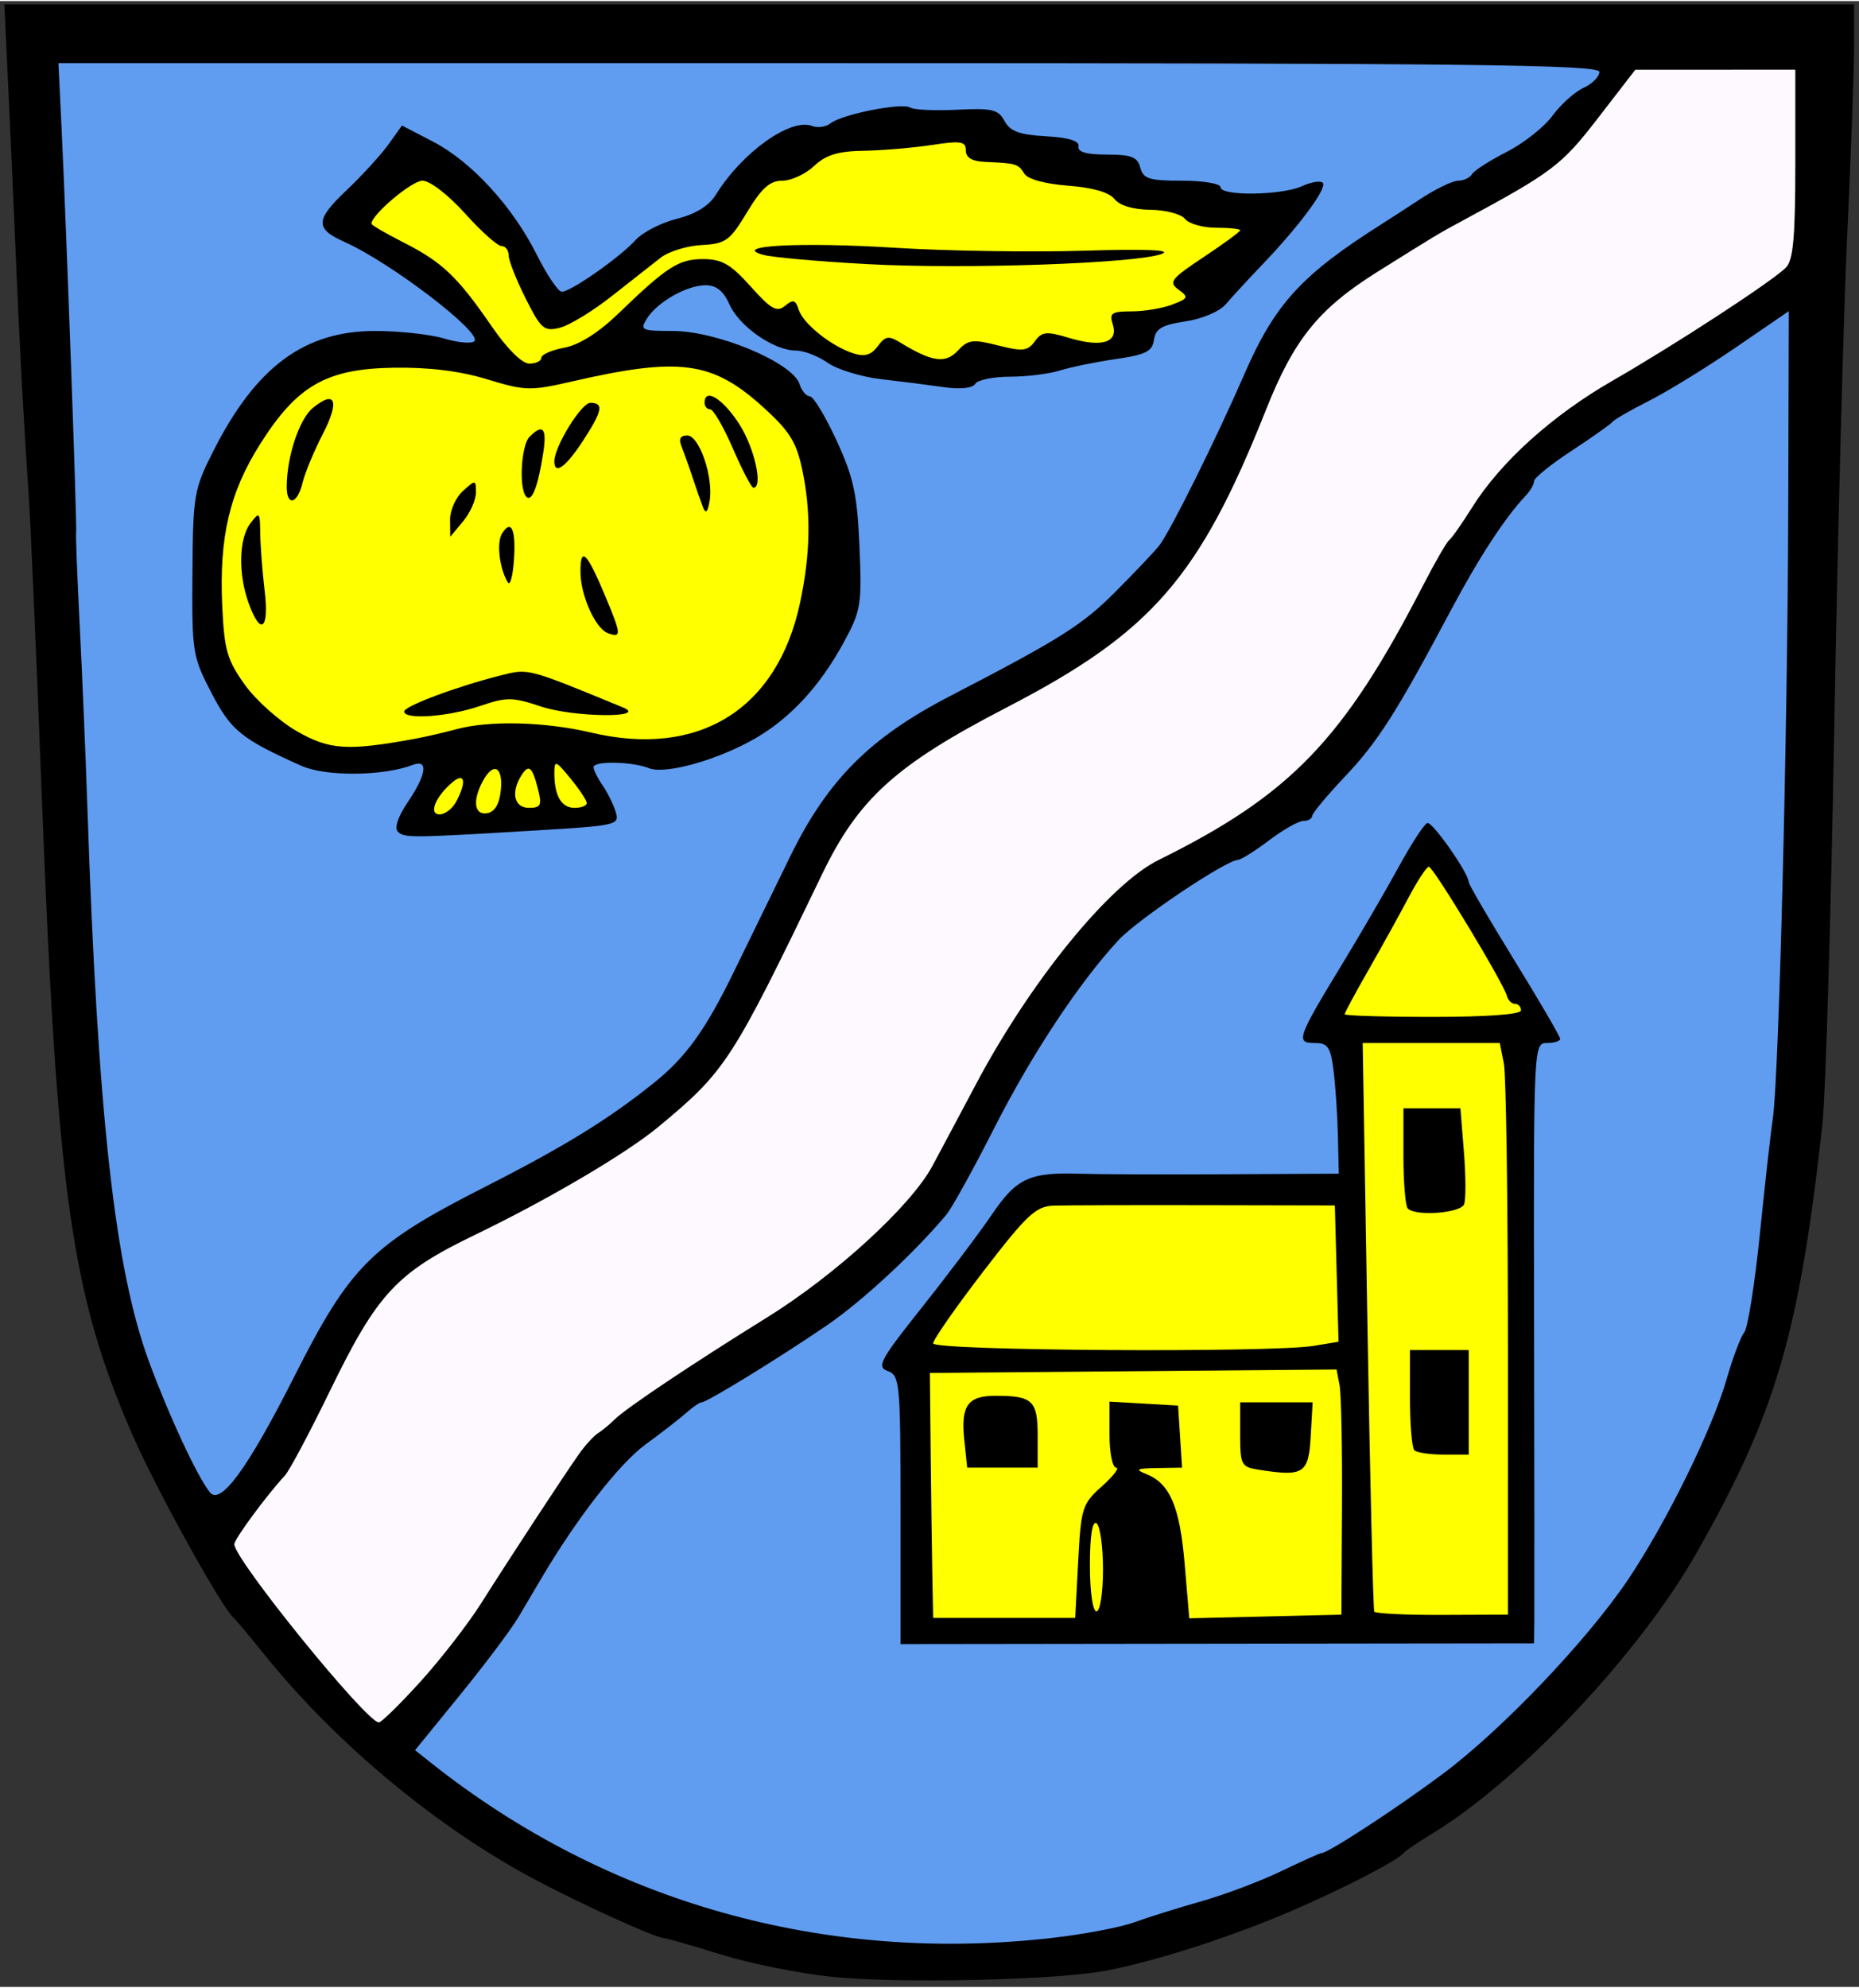
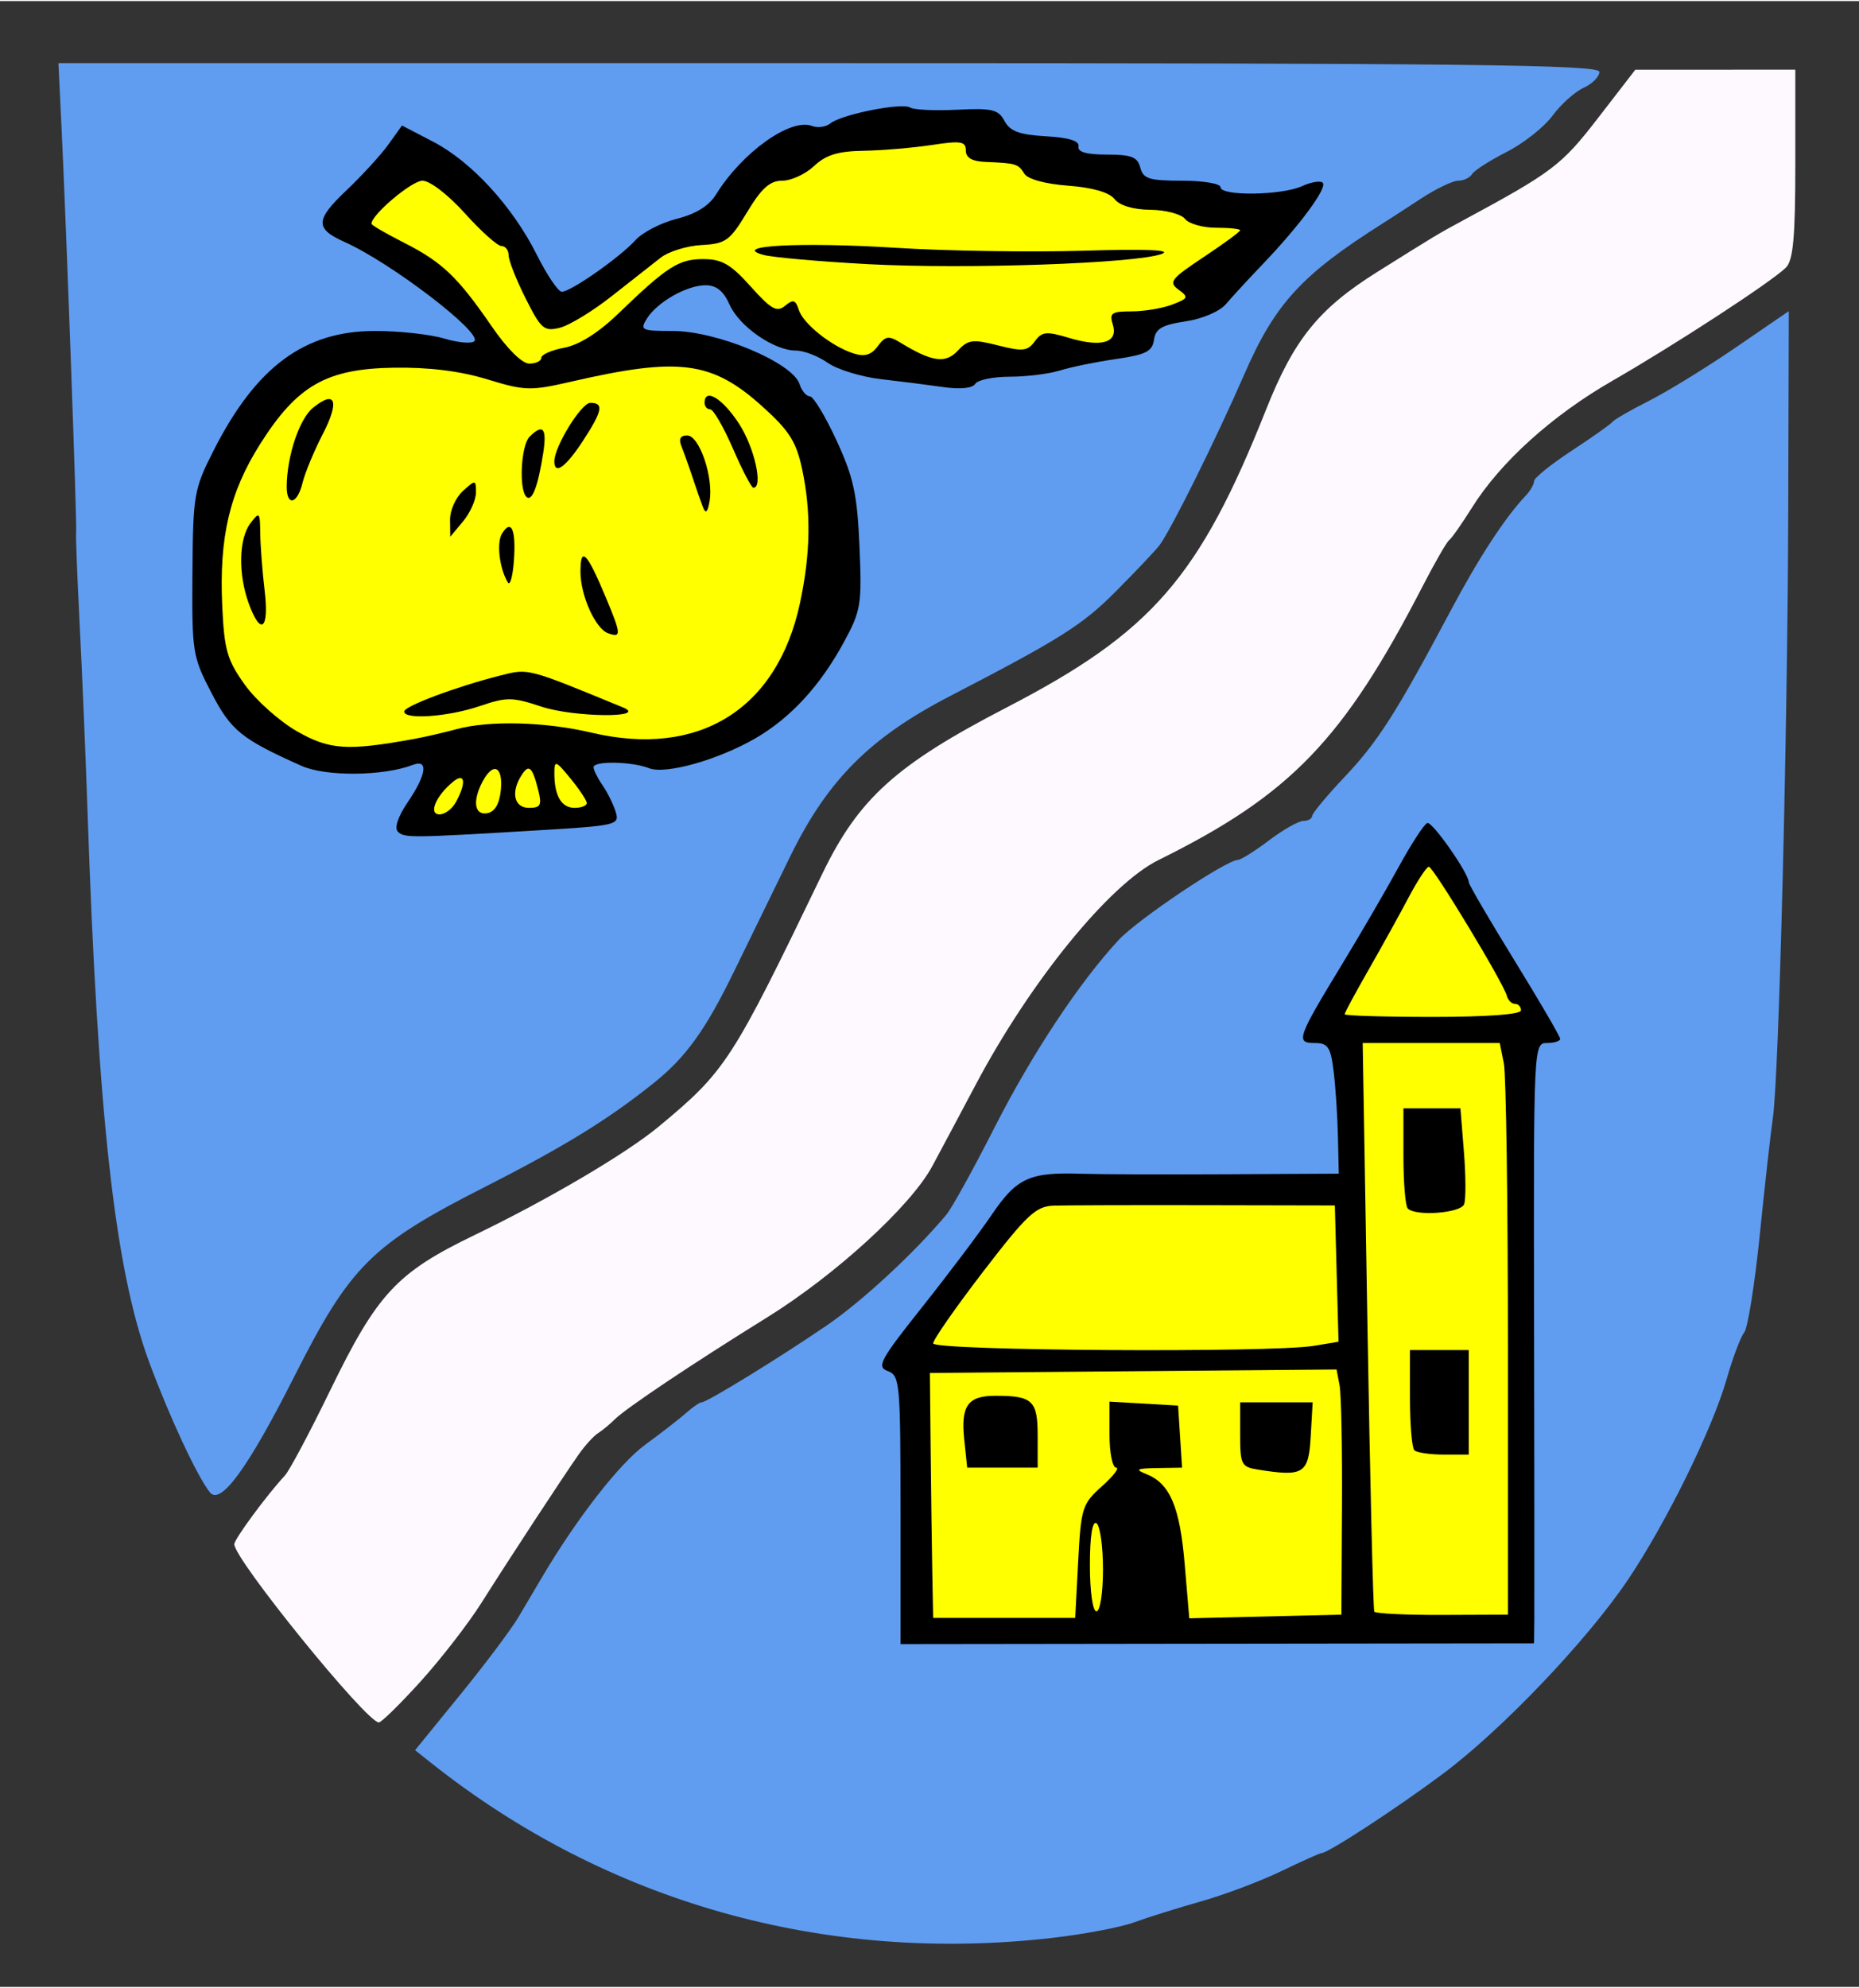
<svg xmlns="http://www.w3.org/2000/svg" width="289" viewBox="3.13 2.5 284.62 303.99 " height="309">
  <rect x="3.13" y="2.5" width="284.62" height="303.99" fill="#333333" stroke="none" />
-   <path d="m130.5,304.943c-4.95-.512-12.625-2.059-17.056-3.437-4.431-1.378-8.355-2.506-8.72-2.506-1.166,0-11.989-4.898-19.223-8.699-15.213-7.995-30.91-21.007-42-34.819-2.2-2.74-4.267-5.207-4.593-5.482-1.802-1.518-11.757-19.495-15.406-27.818-9.415-21.478-11.619-36.898-13.96-97.682-.826-21.45-1.737-42.375-2.023-46.5-.74-10.667-1.442-23.692-1.994-37-.262-6.325-.758-17.462-1.103-24.75l-.626-13.25h141.602 141.602v6.418c0,3.53-.472,16.468-1.05,28.75-.577,12.282-1.469,46.182-1.982,75.332-.513,29.15-1.334,56.6-1.824,61-3.582,32.127-7.087,44.065-19.231,65.5-8.72,15.391-26.989,34.797-40.485,43.005-2.161,1.314-4.154,2.665-4.429,3.002-1.026,1.256-10.412,6.045-18.322,9.348-9.238,3.858-19.778,7.208-27.178,8.639-7.527,1.455-31.812,2.004-42,.95z" />
  <path fill="#609df0" d="m164.259,298.98c4.818-.552 10.443-1.621 12.5-2.375 2.057-.754 6.666-2.199 10.241-3.209 3.575-1.011 9.095-3.088 12.266-4.616 3.171-1.528 5.961-2.779 6.2-2.779 1.007,0 11.589-6.915 18.611-12.161 9.022-6.741 22.027-20.379 28.281-29.658 5.819-8.633 12.923-23.058 15.11-30.681 .947-3.3 2.166-6.54 2.709-7.201 .543-.66 1.617-7.41 2.388-15 .77-7.59 1.667-15.599 1.994-17.799 .925-6.239 2.259-58.772 2.355-92.769l.087-30.77-8.134,5.57c-4.474,3.064-10.436,6.731-13.25,8.151-2.814,1.419-5.341,2.874-5.616,3.234-.275,.359-3.087,2.349-6.25,4.422-3.163,2.073-5.75,4.163-5.75,4.644 0,.481-.562,1.47-1.25,2.196-3.198,3.381-7.175,9.469-11.515,17.63-8.333,15.666-11.126,20.047-16.215,25.427-2.739,2.896-4.989,5.602-5,6.015-.011,.412-.614,.75-1.341,.75-.727,0-3.09,1.337-5.25,2.972-2.16,1.635-4.317,2.985-4.792,3-1.84,.059-15.308,9.101-18.218,12.23-6.038,6.493-13.315,17.487-19.049,28.778-3.207,6.314-6.514,12.297-7.35,13.294-4.911,5.86-12.874,13.235-18.291,16.939-7.209,4.929-18.364,11.786-19.174,11.786-.305,0-1.342,.704-2.305,1.565-.963,.861-3.805,3.068-6.317,4.906-3.961,2.897-10.459,11.239-15.832,20.322-.881,1.489-2.501,4.23-3.601,6.092-1.1,1.862-5.11,7.205-8.912,11.874l-6.912,8.489 2.412,1.916c26.936,21.401 60.324,30.809 95.171,26.816z" />
  <path d="m141,233.472c0-19.444-.104-20.575-1.949-21.258-1.744-.645-1.191-1.674 5.25-9.774 3.959-4.979 8.774-11.37 10.699-14.202 3.812-5.608 5.777-6.498 13.73-6.225 2.623,.09 12.555,.124 22.071,.075l17.301-.089-.131-5.75c-.072-3.163-.371-7.662-.665-10-.458-3.646-.869-4.25-2.889-4.25-2.947,0-2.689-.742 4.156-12 2.843-4.675 6.762-11.412 8.71-14.971 1.948-3.559 3.918-6.579 4.379-6.71 .785-.225 6.338,7.712 6.338,9.059 0,.34 3.15,5.733 7,11.984 3.85,6.251 7,11.652 7,12.002 0,.35-.918,.636-2.039,.636-2.021,0-2.038,.37-1.959,42.25 .044,23.238 .061,43.913 .039,45.946l-.041,3.696-48.5,.059-48.5,.059v-20.537z" />
  <path fill="#ff0" d="m168.203,241.348c.431-8.213 .616-8.797 3.641-11.5 1.753-1.566 2.73-2.848 2.171-2.848-.559,0-1.016-2.273-1.016-5.052v-5.052l5.25,.302 5.25,.302 .305,4.75 .305,4.75-3.805,.063c-3.217,.054-3.466,.2-1.613,.946 3.574,1.439 5.078,5 5.821,13.771l.701,8.281 11.643-.281 11.643-.281 .094-16.342c.052-8.988-.115-17.432-.369-18.764l-.463-2.422-31.131,.264-31.131,.264 .122,12c.067,6.6 .179,15.037 .25,18.75l.128,6.75h10.875 10.875l.454-8.652z" />
  <path d="m195.75,227.304c-2.569-.408-2.75-.761-2.75-5.371v-4.934h5.552 5.552l-.302,5.25c-.328,5.692-1.077,6.163-8.052,5.054z" />
  <path d="m150.762,222.75c-.552-5.232 .523-6.75 4.779-6.75 5.688,0 6.459,.729 6.459,6.107v4.893h-5.395-5.395l-.448-4.25z" />
  <path fill="#ff0" d="m233.999,208.875c.001-22.344-.28-42.031-.624-43.75l-.625-3.125h-10.493-10.493l.728,43.25c.4,23.788 .871,43.493 1.047,43.79 .176,.297 4.851,.522 10.389,.5l10.069-.04 .002-40.625z" />
  <path d="m219.667,224.333c-.367-.367-.667-3.967-.667-8v-7.333h4.5 4.5v8 8h-3.833c-2.108,0-4.133-.3-4.5-.667z" />
  <path d="m218.667,187.333c-.367-.367-.667-3.967-.667-8v-7.333h4.363 4.363l.536,6.681c.295,3.674 .308,7.274 .03,8-.521,1.358-7.4,1.879-8.626,.653z" />
  <path fill="#ff0" d="m172,242.559c0-3.542-.45-6.719-1-7.059-.631-.39-1,1.99-1,6.441 0,4.039 .428,7.059 1,7.059 .563,0 1-2.814 1-6.441z" />
  <path d="m183,242.95c0-8.254-1.981-11.95-6.403-11.95-2.021,0-3.878,.695-4.676,1.75-1.127,1.489-1.115,1.563 .078,.5 2.169-1.934 6.777-1.538 7.967,.684 .569,1.064 1.035,4.889 1.035,8.5 0,3.711 .435,6.566 1,6.566 .556,0 1-2.683 1-6.05z" />
  <g fill="#ff0">
    <path d="m204.282,208.353l3.782-.625-.282-10.433-.282-10.433-20-.04c-11-.022-21.389,.009-23.086,.069-2.683,.095-4.085,1.41-10.75,10.087-4.215,5.488-7.664,10.438-7.664,11 0,1.129 51.707,1.462 58.282,.375z" />
    <path d="m236,157c0-.55-.417-1-.927-1-.51,0-1.072-.562-1.25-1.25-.504-1.949-11.249-19.724-11.931-19.738-.334-.007-1.737,2.125-3.117,4.738-1.38,2.612-4.144,7.606-6.142,11.096-1.998,3.49-3.633,6.528-3.633,6.75 0,.222 6.075,.404 13.5,.404 8.333,0 13.5-.383 13.5-1z" />
  </g>
  <path fill="#fdf9ff" d="m67.503,259.75c3.119-3.438 7.319-8.86 9.334-12.05 4.261-6.747 12.349-19.088 14.877-22.7 .963-1.375 2.298-2.847 2.968-3.272 .67-.425 1.823-1.377 2.562-2.116 1.699-1.699 11.856-8.496 23.33-15.612 10.475-6.496 22.005-17.05 25.291-23.15 1.289-2.392 4.288-8.019 6.665-12.504 8.381-15.812 20.46-30.649 27.974-34.361 20.203-9.982 28.302-18.384 40.475-41.985 1.844-3.575 3.66-6.725 4.037-7 .376-.275 1.942-2.507 3.479-4.961 4.374-6.981 12.26-14.101 21.513-19.424 9.658-5.556 24.415-15.182 26.556-17.323 1.114-1.114 1.435-4.662 1.435-15.864v-14.429l-12.25,.006-12.25,.006-5.712,7.399c-5.591,7.242-6.955,8.274-20.788,15.732-3.663,1.975-4.094,2.234-12.991,7.813-8.97,5.625-12.756,10.305-17.023,21.042-10.24,25.768-17.526,34.136-39.739,45.636-16.954,8.778-22.664,13.935-28.247,25.517-13.836,28.698-14.758,30.122-25,38.625-4.976,4.131-16.904,11.161-28.136,16.581-12.021,5.802-14.963,8.968-22.245,23.945-3.091,6.357-6.182,12.164-6.869,12.904-2.793,3.008-7.749,9.733-7.749,10.515 0,2.33 20.24,27.281 22.13,27.281 .386,0 3.255-2.812 6.374-6.25z" />
  <path fill="#609df0" d="m48.175,213.07c8.6-17.012 11.816-20.209 29.245-29.071 12.173-6.19 18.968-10.379 25.946-15.997 4.805-3.868 7.841-8.105 12.136-16.936 2.559-5.261 6.454-13.238 8.656-17.726 5.695-11.607 12.165-18.094 24.342-24.406 17.009-8.817 20.324-10.906 25.418-16.022 3.07-3.083 6.095-6.278 6.722-7.099 1.738-2.277 8.678-16.256 12.999-26.186 4.71-10.822 8.79-15.264 21.244-23.127 .871-.55 3.472-2.237 5.781-3.75 2.308-1.512 4.877-2.75 5.707-2.75 .831,0 1.794-.459 2.141-1.019 .346-.56 2.735-2.09 5.309-3.398 2.574-1.308 5.723-3.799 6.998-5.534 1.276-1.735 3.413-3.653 4.75-4.262 1.337-.609 2.431-1.71 2.431-2.447 0-1.112-20.056-1.339-117.961-1.339h-117.961l.47,9.75c.741,15.387 2.4,61.386 2.239,62.102-.08,.356 .166,6.723 .545,14.148 .38,7.425 .911,20.025 1.18,28 1.592,47.191 4.196,70.575 9.44,84.795 3.07,8.323 7.39,17.592 9.316,19.988 1.641,2.041 5.819-3.694 12.907-17.713z" />
  <path d="m64.036,129.636c-.557-.557 .042-2.33 1.523-4.509 2.872-4.226 3.198-6.632 .773-5.702-4.516,1.733-13.319,1.811-17.033,.151-9.219-4.119-10.787-5.39-13.799-11.178-2.889-5.552-2.997-6.229-2.907-18.332 .089-12.027 .229-12.834 3.243-18.774 6.503-12.816 13.906-18.293 24.726-18.293 3.688,0 8.448,.522 10.578,1.16 2.13,.638 4.207,.819 4.616,.403 1.263-1.287-12.802-12.032-19.886-15.192-4.514-2.014-4.474-3.365 .232-7.829 2.419-2.294 5.338-5.48 6.487-7.081l2.089-2.91 4.757,2.474c5.898,3.068 12.178,9.917 15.892,17.332 1.554,3.103 3.273,5.642 3.82,5.642 1.374,0 8.936-5.303 11.288-7.915 1.064-1.182 3.906-2.645 6.316-3.252 2.907-.732 4.927-1.984 6.001-3.718 4.002-6.464 11.417-11.755 14.705-10.494 .864,.332 2.127,.154 2.808-.394 1.717-1.383 10.944-3.22 12.204-2.429 .568,.357 3.809,.509 7.202,.338 5.359-.269 6.311-.043 7.257,1.725 .843,1.576 2.272,2.103 6.332,2.337 3.539,.204 5.161,.708 4.993,1.552-.171,.855 1.202,1.25 4.344,1.25 3.753,0 4.689,.366 5.117,2 .448,1.714 1.364,2 6.406,2 3.256,0 5.883,.447 5.883,1 0,1.382 9.336,1.26 12.457-.162 1.403-.639 2.837-.877 3.187-.527 .748,.748-3.466,6.473-9.125,12.395-2.21,2.313-4.773,5.093-5.696,6.178-.965,1.134-3.598,2.261-6.194,2.65-3.594,.539-4.579,1.115-4.822,2.822-.253,1.778-1.247,2.28-5.806,2.938-3.025,.436-6.882,1.224-8.571,1.75-1.689,.526-5.15,.957-7.691,.957-2.541,0-4.924,.492-5.296,1.094-.414,.671-2.275,.866-4.809,.505-2.273-.324-6.608-.875-9.633-1.225-3.025-.35-6.694-1.477-8.154-2.505-1.46-1.028-3.657-1.869-4.882-1.869-3.34,0-8.66-3.694-10.142-7.041-.916-2.068-2.018-2.959-3.661-2.959-2.882,0-7.415,2.576-9.001,5.117-1.094,1.752-.821,1.883 3.931,1.883 6.844,0 18.407,4.842 19.456,8.146 .324,1.02 1.027,1.854 1.563,1.854 .536,0 2.375,3.038 4.087,6.75 2.622,5.686 3.176,8.248 3.518,16.25 .38,8.91 .23,9.821-2.405,14.667-3.617,6.652-8.159,11.583-13.529,14.688-5.723,3.309-13.769,5.571-16.28,4.577-2.628-1.04-8.5-1.146-8.5-.154 0,.428 .614,1.665 1.365,2.75 .751,1.085 1.659,2.915 2.018,4.067 .631,2.026 .23,2.12-12.115,2.859-19.384,1.161-20.246,1.168-21.232,.182z" />
  <g fill="#ff0">
    <path d="m72.965,125.066c1.611-3.01 1.343-4.566-.519-3.02-2.626,2.179-3.755,4.955-2.016,4.955 .825,0 1.966-.87 2.535-1.934z" />
    <path d="m79.813,123.242c.347-3.592-1.173-4.307-2.778-1.308-1.608,3.005-1.278,5.258 .715,4.881 1.153-.218 1.857-1.438 2.063-3.573z" />
    <path d="m85.527,123.252c-.894-3.561-1.428-4.023-2.566-2.223-1.653,2.613-1.108,4.971 1.147,4.971 1.8,0 2.008-.402 1.419-2.748z" />
    <path d="m92.964,125.25c-.02-.412-1.143-2.1-2.495-3.75-2.268-2.767-2.459-2.832-2.464-.832-.008,3.479 1.07,5.332 3.102,5.332 1.041,0 1.877-.338 1.857-.75z" />
    <path d="m66.5,115.456c1.65-.299 4.575-.972 6.5-1.494 5.05-1.371 13.56-1.154 20.698,.529 16.434,3.875 28.42-3.569 31.907-19.817 1.631-7.598 1.73-14.018 .317-20.602-.885-4.128-1.974-5.832-6.093-9.536-7.698-6.921-12.716-7.577-29.121-3.806-6.381,1.467-7.168,1.447-13-.334-4.14-1.264-8.895-1.855-14.276-1.773-10.321,.157-14.794,2.709-20.467,11.675-4.682,7.4-6.289,14.243-5.812,24.747 .308,6.793 .743,8.313 3.463,12.112 1.711,2.389 5.309,5.598 7.997,7.131 4.985,2.843 7.682,3.019 17.887,1.169z" />
  </g>
  <path d="m65.01,111.25c.011-.819 8.01-3.813 14.712-5.507 4.366-1.103 3.996-1.2 18.778,4.88 4.012,1.65-7.511,1.534-12.508-.126-4.437-1.474-5.28-1.479-9.466-.058-4.798,1.629-11.533,2.103-11.516,.81z" />
-   <path fill="#ff0" d="m111,103.172c0-.455 1.058-3.493 2.351-6.75 1.293-3.257 2.649-6.761 3.012-7.785 .54-1.523 .932-1.637 2.149-.628 1.287,1.068 1.488,.484 1.488-4.328 0-5.954 1.242-7.966 2.95-4.775 1.395,2.606 1.33,7.678-.151,11.773-1.382,3.822-2.783,4.351-2.835,1.071-.022-1.401-1.32,.486-3.438,5-1.871,3.987-3.88,7.25-4.464,7.25-.584,0-1.062-.372-1.062-.828z" />
+   <path fill="#ff0" d="m111,103.172z" />
  <path d="m96.229,99.273c-1.942-.693-4.229-5.789-4.229-9.423 0-3.999 .989-2.987 3.906,3.997 2.348,5.622 2.38,6.159 .323,5.426z" />
  <path d="m41.201,94.679c-1.629-4.505-1.512-9.886 .267-12.238 1.382-1.827 1.471-1.736 1.509,1.559 .022,1.925 .324,5.862 .671,8.75 .716,5.959-.611,7.005-2.447,1.929z" />
  <path d="m80.888,91.5c-1.288-2.106-1.767-6.078-.901-7.479 1.422-2.3 2.166-.619 1.825,4.125-.172,2.395-.588,3.904-.924,3.354z" />
  <path d="m72.033,81.905c-.018-1.427 .867-3.409 1.967-4.405 1.938-1.754 2-1.747 2,.234 0,1.124-.885,3.107-1.967,4.405l-1.967,2.361-.033-2.595z" />
  <path d="m110.764,80c-.323-.825-1.032-2.85-1.574-4.5-.542-1.65-1.305-3.788-1.695-4.75-.496-1.224-.238-1.75 .858-1.75 1.855,0 4.04,6.419 3.42,10.044-.295,1.724-.596,2.009-1.008,.956z" />
  <path d="m47.024,76.75c.049-4.65 1.951-10.31 4.031-11.995 3.455-2.799 4.105-1.029 1.486,4.044-1.335,2.586-2.727,5.938-3.092,7.451-.8,3.31-2.458,3.652-2.424,.5z" />
  <path d="m83.711,78.378c-1.165-1.165-.807-7.882 .489-9.178 2.077-2.077 2.694-1.323 2.088,2.55-.797,5.098-1.724,7.481-2.576,6.628z" />
  <path d="m115.341,71c-1.431-3.3-2.993-6-3.471-6-.478,0-.869-.45-.869-1 0-2.357 2.758-.684 5.277,3.2 2.365,3.647 3.743,9.8 2.195,9.8-.291,0-1.7-2.7-3.131-6z" />
  <path d="m88,72.96c0-2.261 4.128-8.96 5.52-8.96 2.105,0 1.851,1.253-1.198,5.91-2.596,3.965-4.322,5.183-4.322,3.05z" />
  <path fill="#ff0" d="m86,57.111c0-.489 1.592-1.187 3.537-1.552 2.266-.425 5.231-2.298 8.25-5.21 7.473-7.208 9.249-8.349 13-8.349 2.867,0 4.213,.776 7.277,4.196 3.143,3.507 4.007,3.991 5.264,2.947 1.238-1.028 1.609-.917 2.098,.624 .683,2.151 5.041,5.612 8.417,6.683 1.671,.53 2.679,.226 3.67-1.109 1.176-1.585 1.662-1.66 3.493-.541 4.819,2.945 6.886,3.233 8.76,1.221 1.585-1.701 2.29-1.794 6.159-.812 3.79,.962 4.537,.88 5.632-.617 1.105-1.512 1.762-1.577 5.278-.523 4.986,1.494 7.545,.702 6.667-2.064-.554-1.746-.184-2.005 2.866-2.005 1.926,0 4.723-.464 6.215-1.032 2.484-.945 2.567-1.139 .978-2.3-1.559-1.14-1.166-1.647 3.852-4.979 3.073-2.04 5.587-3.885 5.587-4.1 0-.214-1.661-.39-3.69-.39-2.03,0-4.167-.608-4.75-1.35-.583-.743-2.969-1.372-5.302-1.399-2.65-.03-4.714-.649-5.5-1.648-.805-1.023-3.362-1.759-7.1-2.041-3.541-.268-6.185-.998-6.713-1.852-.924-1.495-1.236-1.589-5.944-1.785-2.054-.086-3-.638-3-1.754 0-1.399-.74-1.517-5.25-.833-2.888,.438-7.576,.833-10.418,.879-3.907,.063-5.753,.632-7.564,2.333-1.318,1.238-3.512,2.25-4.875,2.25-1.894,0-3.164,1.137-5.381,4.816-2.643,4.385-3.265,4.835-6.957,5.03-2.23,.118-5.051,.988-6.271,1.934-1.219,.946-4.594,3.597-7.5,5.892-2.906,2.295-6.478,4.47-7.938,4.835-2.421,.604-2.883,.208-5.25-4.505-1.427-2.842-2.595-5.805-2.595-6.585 0-.78-.494-1.418-1.097-1.418-.604,0-3.12-2.25-5.593-5-2.558-2.845-5.36-5-6.502-5-1.635,0-7.809,5.209-7.809,6.589 0,.208 2.224,1.504 4.942,2.882 5.879,2.979 8.261,5.247 13.474,12.832 2.361,3.435 4.644,5.697 5.75,5.697 1.009,0 1.834-.4 1.834-.889z" />
  <path d="m136,42.772c-7.425-.401-14.625-1.039-16-1.419-5.122-1.415 5.666-1.995 20.215-1.085 7.856,.491 20.807,.693 28.779,.45 9.621-.294 13.656-.129 12,.492-3.895,1.458-30.074,2.368-44.995,1.563z" />
</svg>